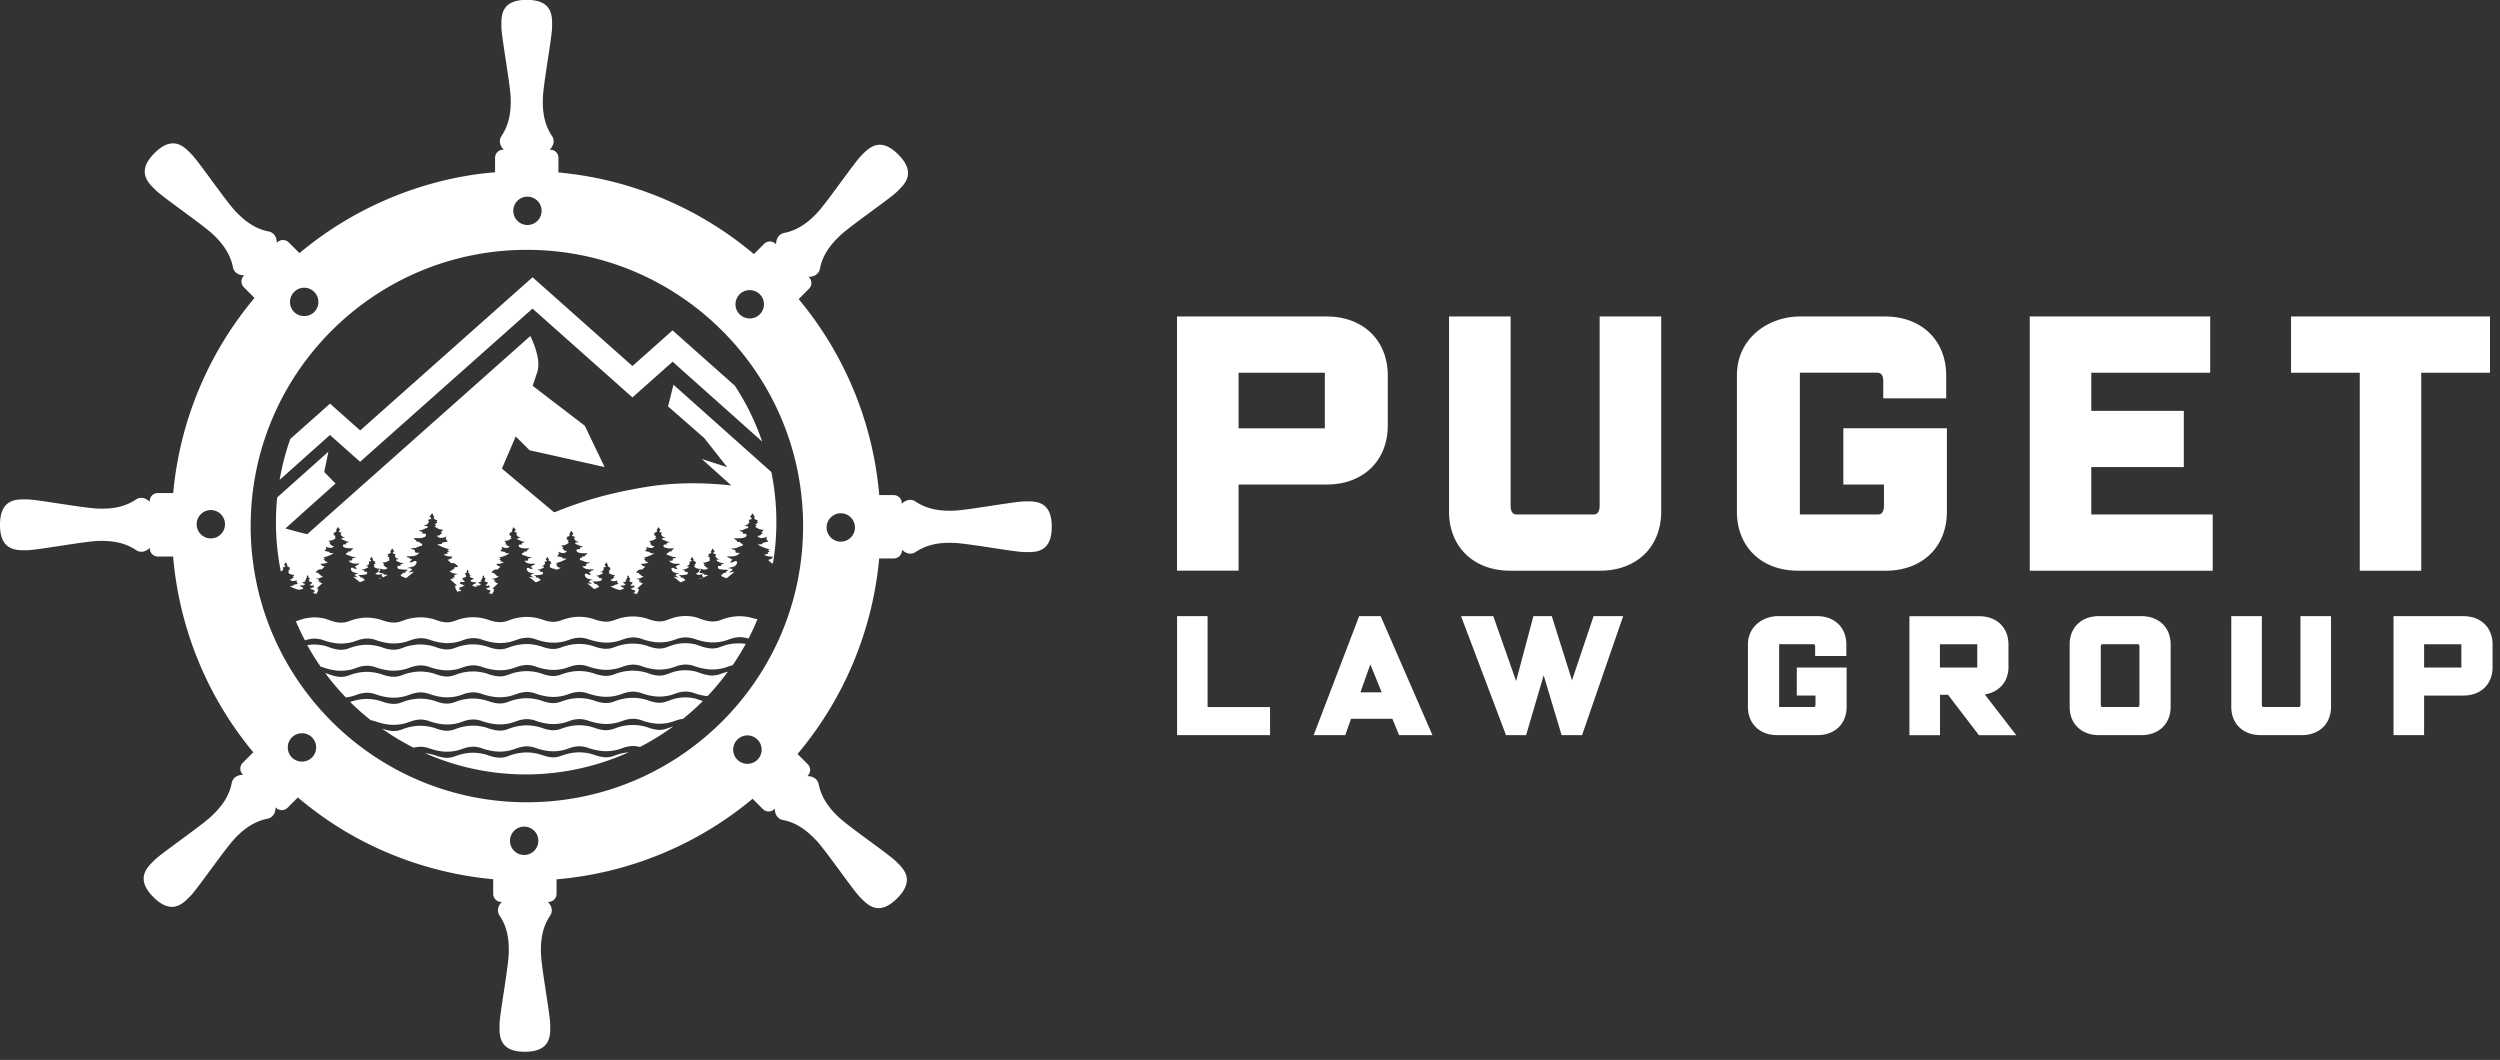
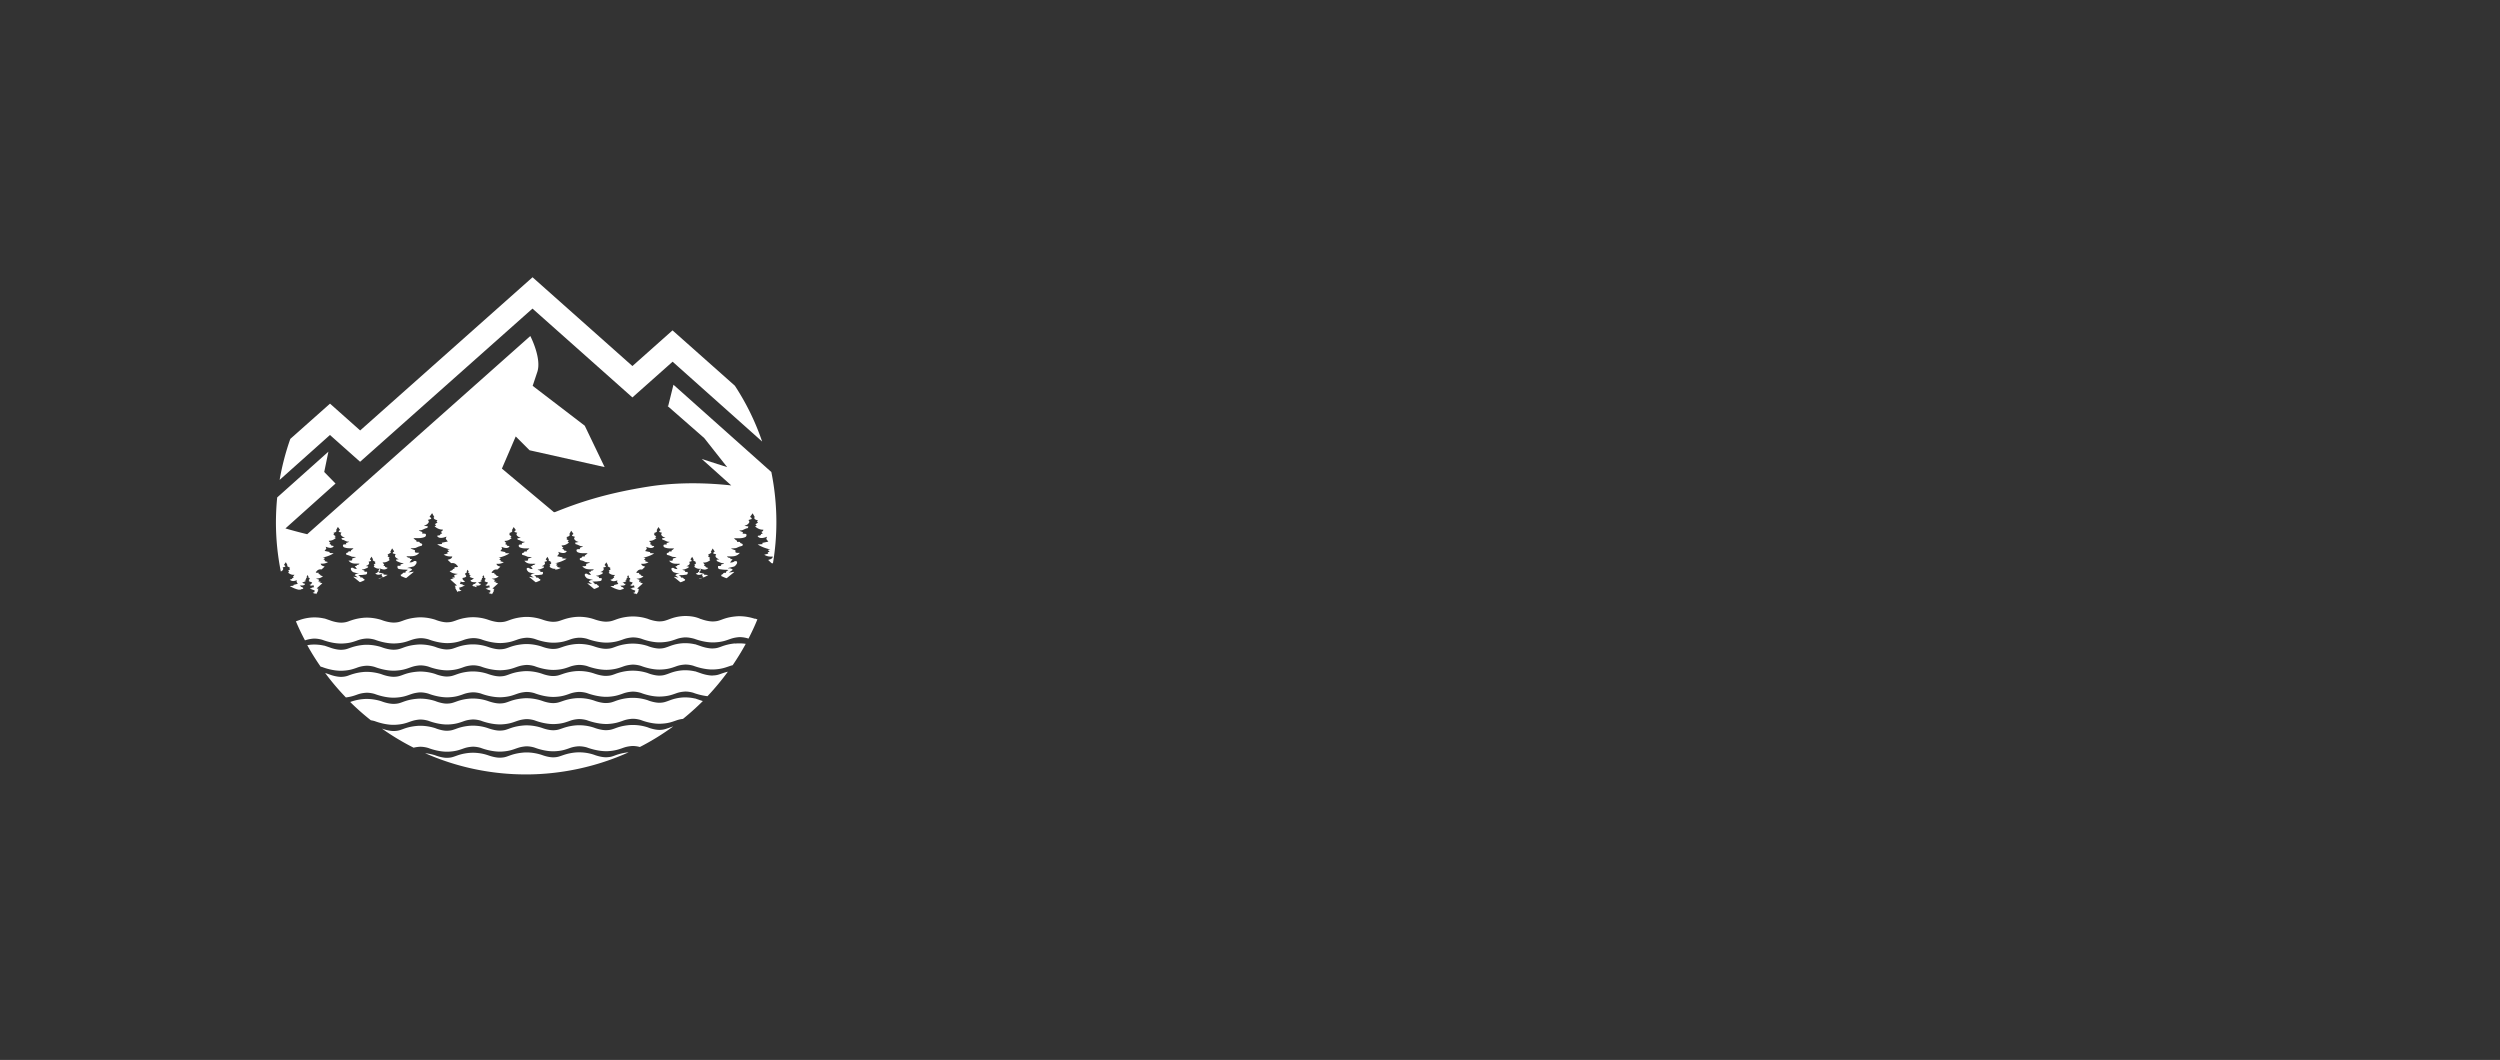
<svg xmlns="http://www.w3.org/2000/svg" width="217" height="92" fill="none">
  <rect width="100%" height="100%" fill="#333333" stroke="none" />
  <g clip-path="url(#clip0_4002_1629)" fill="white">
    <path d="M60.993 60.847c-.073-.024-.14-.042-.188-.06l-.46-.158h-.03a3.78 3.78 0 00-1.176-.079c-.575.06-.908.206-1.175.303-.23.079-.363.133-.684.146-.334.012-.776-.11-.994-.194l-.042-.018a4.176 4.176 0 00-1.672-.2 4.43 4.43 0 00-1.212.284c-.236.085-.381.14-.72.152-.455.018-1.03-.194-1.067-.212l-.072-.024a4.066 4.066 0 00-1.581-.176c-.576.06-.909.182-1.175.273-.23.078-.364.133-.685.145-.309.012-.72-.091-.981-.188l-.055-.018c-.14-.048-.872-.285-1.672-.2-.593.06-.932.182-1.211.285-.236.084-.382.139-.715.151-.466.018-1.042-.2-1.096-.218a4.038 4.038 0 00-1.63-.194c-.581.06-.908.182-1.175.279-.23.079-.363.133-.684.145-.291.019-.703-.084-.994-.194l-.042-.018c-.14-.048-.873-.284-1.672-.2-.594.06-.933.182-1.206.285-.236.085-.381.14-.714.151-.37.013-.836-.12-1.072-.212l-.067-.024c-.188-.06-.866-.248-1.575-.175a4.35 4.35 0 00-1.102.248c.563.563 1.163 1.09 1.793 1.587.193.03.333.073.333.073.224.084 1.005.357 1.78.32.612-.03.952-.15 1.255-.26.23-.078.405-.145.78-.188.395-.042.83.091.891.116.273.103.994.333 1.709.303.593-.025.926-.146 1.223-.249.218-.079.394-.14.751-.176.4-.042.83.097.83.097.218.085 1 .352 1.781.321.612-.03.951-.151 1.254-.26.23-.079.406-.145.781-.188.388-.042.8.079.89.115.28.103.988.333 1.709.303.6-.024.927-.145 1.224-.248.218-.079.393-.14.75-.176.322-.03.685.049.83.097.158.06.982.351 1.782.321.611-.03.95-.151 1.253-.254.23-.085.406-.146.782-.188.4-.043.83.09.89.115.273.103.994.34 1.709.303.6-.024.926-.146 1.223-.248.206-.073.376-.134.685-.17.6-.485 1.18-1.006 1.726-1.55h-.018zM57.97 63.21c-.23.078-.364.133-.685.145-.333.012-.775-.11-.993-.194l-.042-.018a4.18 4.18 0 00-1.672-.2c-.594.06-.933.182-1.212.285-.236.084-.381.139-.72.151-.455.018-1.03-.194-1.067-.212l-.072-.024a4.07 4.07 0 00-1.581-.176c-.576.06-.909.182-1.175.273-.23.078-.364.133-.685.145-.309.012-.72-.09-.981-.188l-.055-.018c-.14-.048-.872-.285-1.672-.2-.593.06-.933.182-1.211.285-.236.085-.382.14-.715.151-.466.019-1.042-.2-1.096-.218a4.039 4.039 0 00-1.63-.194c-.581.061-.909.182-1.175.28-.23.078-.364.132-.684.145-.291.018-.703-.085-.994-.194l-.042-.019c-.14-.048-.873-.284-1.672-.2-.594.061-.933.182-1.206.285-.236.085-.381.14-.714.152-.37.012-.836-.121-1.073-.212a21.45 21.45 0 002.757 1.66c.115-.03.248-.055.43-.073.393-.043.83.09.89.115.273.103.994.333 1.708.303.594-.025.927-.146 1.224-.249.218-.078.394-.139.751-.175.4-.043.83.097.83.097.218.084 1 .351 1.78.32.613-.03.952-.15 1.255-.26.23-.078.405-.145.781-.188.388-.042.8.08.89.115.28.103.988.334 1.709.303.6-.024.927-.145 1.223-.248.218-.079.394-.14.752-.176.32-.03.684.049.83.097.157.06.98.352 1.78.321.612-.03.951-.151 1.254-.254.23-.085.406-.145.782-.188.29-.03.6.03.769.079a21.488 21.488 0 002.895-1.787c-.181.054-.327.115-.46.157h-.006zM61.865 58.636c-.364.012-.854-.127-1.06-.206l-.46-.157h-.03a3.779 3.779 0 00-1.176-.08c-.575.062-.909.207-1.175.304-.23.078-.364.133-.685.145-.333.012-.775-.109-.993-.194l-.042-.018a4.177 4.177 0 00-1.672-.2 4.43 4.43 0 00-1.212.285c-.236.085-.381.14-.72.151-.455.019-1.03-.193-1.067-.205l-.072-.025a4.068 4.068 0 00-1.581-.175c-.576.06-.909.181-1.176.272-.23.079-.363.133-.684.145-.309.013-.72-.09-.981-.187l-.055-.018c-.14-.049-.872-.285-1.672-.2-.593.06-.933.181-1.211.284-.236.085-.382.14-.715.152-.466.018-1.042-.2-1.096-.218a4.04 4.04 0 00-1.63-.194c-.581.06-.909.182-1.175.279-.23.078-.364.133-.684.145-.291.018-.703-.085-.994-.194l-.042-.018c-.14-.049-.873-.285-1.672-.2-.594.06-.933.182-1.206.285-.236.084-.381.139-.714.151-.37.012-.836-.121-1.073-.212l-.066-.024c-.188-.06-.866-.248-1.575-.176-.576.06-.909.182-1.175.273a1.82 1.82 0 01-.685.145c-.351.012-.818-.12-1.011-.2l-.406-.139c.551.751 1.157 1.46 1.799 2.126.412-.048.684-.14.92-.224.219-.079.394-.14.752-.176.4-.042.83.097.83.097.224.085 1.005.358 1.78.321.612-.03.952-.151 1.254-.26.23-.079.406-.145.782-.188.394-.042.83.09.89.115.273.103.994.333 1.708.303.594-.024.927-.145 1.224-.248a2.69 2.69 0 01.751-.176c.4-.042.83.097.83.097.218.085 1 .351 1.78.321.613-.03.952-.151 1.255-.26.23-.08.406-.146.781-.188.388-.043.8.078.89.115.28.103.988.333 1.709.303.6-.025.927-.146 1.224-.249a2.69 2.69 0 01.75-.175c.322-.03.685.048.83.097.158.06.982.35 1.781.32.612-.03.951-.15 1.254-.254.23-.085.406-.145.782-.188.4-.042.83.091.89.116.273.103.994.339 1.708.302.6-.024.927-.145 1.224-.248.218-.079.394-.14.751-.176.394-.042.83.097.83.097.121.049.636.23 1.23.297a21.957 21.957 0 001.768-2.126c-.236.055-.424.121-.581.176-.236.084-.382.139-.715.151l-.018.006zM63.791 55.85a4.43 4.43 0 00-1.211.285c-.236.084-.382.139-.715.151-.364.012-.854-.127-1.06-.206l-.46-.157h-.03a3.78 3.78 0 00-1.176-.08c-.575.061-.909.207-1.175.304-.23.078-.364.133-.684.145-.334.012-.776-.109-.994-.194l-.042-.018a4.18 4.18 0 00-1.672-.2c-.594.06-.933.182-1.212.285-.236.085-.381.14-.72.151-.455.018-1.03-.194-1.067-.206l-.072-.024a4.065 4.065 0 00-1.581-.176c-.576.061-.909.182-1.175.273-.23.079-.364.133-.685.145-.309.012-.72-.09-.981-.187l-.055-.019c-.14-.048-.872-.284-1.672-.2-.593.061-.932.182-1.211.285-.236.085-.382.14-.715.152-.466.018-1.042-.2-1.096-.218a4.038 4.038 0 00-1.63-.194c-.581.06-.908.181-1.175.278-.23.08-.363.134-.684.146-.291.018-.703-.085-.994-.194l-.042-.018c-.14-.049-.873-.285-1.672-.2-.594.06-.933.182-1.206.285-.236.084-.381.139-.714.151-.37.012-.836-.121-1.072-.212l-.067-.024c-.188-.06-.866-.249-1.575-.176-.576.06-.909.182-1.175.273-.23.084-.364.133-.685.145-.351.012-.817-.121-1.011-.2l-.46-.157h-.031a3.807 3.807 0 00-1.212-.08l-.254.037c.351.642.74 1.26 1.157 1.86l.152.042c.15.06.95.352 1.744.315.594-.024.927-.145 1.224-.248a2.69 2.69 0 01.75-.176c.4-.042.83.097.83.097.225.085 1.006.358 1.782.321.611-.03.95-.151 1.253-.26.23-.079.406-.146.782-.188.394-.042.83.09.89.115.273.103.994.333 1.709.303.593-.024.926-.145 1.223-.248a2.69 2.69 0 01.751-.176c.4-.043.83.097.83.097.218.085 1 .351 1.781.32.612-.03.951-.15 1.254-.26.23-.078.406-.145.781-.187.388-.043.8.078.89.115.28.103.988.333 1.709.303.6-.025.927-.146 1.224-.249a2.69 2.69 0 01.75-.175c.322-.03.685.048.83.096.158.061.982.352 1.782.322.611-.03.95-.152 1.253-.255.23-.085.406-.145.782-.188.4-.042.83.091.89.115.273.103.994.34 1.709.303.6-.024.926-.145 1.223-.248.218-.079.394-.14.751-.176.394-.042.83.097.83.097.158.06.981.358 1.781.321.612-.03.951-.151 1.254-.254.127-.043.242-.085.375-.115.406-.6.788-1.218 1.133-1.854a3.772 3.772 0 00-.915-.024l-.024-.012zM65.505 53.706c-.139-.049-.872-.285-1.671-.2-.594.06-.933.181-1.206.284-.236.085-.382.14-.715.152-.37.012-.836-.121-1.072-.212h-.024s-.194-.097-.49-.17a3.739 3.739 0 00-1.176-.073c-.575.061-.909.206-1.175.303-.23.08-.364.134-.685.146-.333.012-.775-.11-.993-.194l-.042-.018a4.176 4.176 0 00-1.672-.2c-.594.06-.933.182-1.212.285-.236.084-.381.139-.72.151-.455.018-1.03-.194-1.067-.206l-.072-.024a4.068 4.068 0 00-1.581-.176c-.576.06-.909.182-1.175.273-.23.079-.364.133-.685.145-.309.012-.72-.09-.981-.188l-.055-.018c-.14-.048-.872-.285-1.672-.2-.593.06-.933.182-1.211.285-.236.085-.382.14-.715.151-.466.019-1.042-.2-1.096-.218a4.039 4.039 0 00-1.63-.194c-.581.061-.909.182-1.175.28-.23.078-.363.132-.684.145-.291.018-.703-.085-.994-.194l-.042-.018c-.14-.049-.873-.285-1.672-.2-.594.06-.933.181-1.206.284-.236.085-.381.14-.714.152-.37.012-.836-.121-1.073-.212l-.066-.024c-.188-.061-.866-.249-1.575-.176-.576.06-.909.182-1.175.272a1.82 1.82 0 01-.685.146c-.351.012-.818-.121-1.011-.2l-.46-.158h-.031a3.807 3.807 0 00-1.212-.078c-.575.06-.908.2-1.18.297a.398.398 0 00-.05.018c-.011 0-.017 0-.023.006.236.563.502 1.114.787 1.653.176-.06.357-.109.66-.145.418-.042.866.103.866.103.152.06.951.351 1.745.315.594-.024.927-.145 1.224-.248a2.69 2.69 0 01.75-.176c.4-.042.83.097.83.097.225.085 1.006.357 1.782.32.611-.03.95-.15 1.253-.26.23-.078.406-.145.782-.187.394-.043.83.09.89.115.273.103.994.333 1.709.303.593-.025.926-.146 1.223-.249a2.69 2.69 0 01.751-.175c.4-.043.83.096.83.096.218.085 1 .352 1.781.322.612-.03.951-.152 1.254-.26.23-.08.406-.146.781-.189.388-.042.8.08.89.115.28.103.988.334 1.709.303.6-.024.927-.145 1.224-.248.218-.079.393-.14.75-.176.322-.03.685.049.83.097.158.06.982.351 1.782.321.611-.03.95-.151 1.253-.254.23-.085.406-.146.782-.188.4-.042.83.09.89.115.273.103.994.34 1.709.303.6-.03.926-.145 1.223-.248.218-.08.394-.14.751-.176.37-.036.836.103.89.115.243.09 1.006.351 1.763.315.612-.03.951-.151 1.254-.26.23-.08.406-.146.782-.188.393-.043.83.09.89.115h.018c.279-.54.54-1.096.77-1.666-.049-.018-.103-.03-.152-.048l-.042-.019-.043.013zM54.56 65.3a4.48 4.48 0 00-1.194.278c-.236.085-.381.14-.72.152-.455.018-1.03-.194-1.067-.212l-.072-.024a4.066 4.066 0 00-1.581-.176c-.576.06-.909.182-1.175.273-.23.078-.364.133-.685.145-.309.012-.72-.091-.981-.188l-.055-.018c-.14-.049-.872-.285-1.672-.2-.593.06-.932.182-1.211.285-.236.085-.382.14-.715.151-.466.018-1.042-.2-1.096-.218a4.038 4.038 0 00-1.63-.194c-.581.06-.908.182-1.175.279-.23.079-.363.133-.684.145-.291.018-.703-.085-.994-.188l-.042-.018a4.44 4.44 0 00-.909-.194 21.609 21.609 0 008.747 1.842c3.114 0 6.197-.69 8.917-1.92h-.006zM54.899 31.778l-8.675-7.712-14.961 13.297-2.617-2.327-3.447 3.06a21.821 21.821 0 00-.927 3.561l4.368-3.9 2.616 2.325 14.962-13.296 8.675 7.711 3.489-3.101 7.772 6.93a21.408 21.408 0 00-2.369-4.846l-5.41-4.804-3.488 3.102h.012z" />
    <path d="M57.934 35.23l3.192 2.793 1.993 2.526-2.205-.709 2.562 2.296c-2.108-.23-4.67-.303-7.25.109-3.744.6-6.07 1.405-8.063 2.21h-.085l-4.513-3.78 1.2-2.792 1.2 1.2 6.517 1.46-1.726-3.592-4.52-3.46.4-1.199c.4-1.199-.605-3.125-.605-3.125L26.665 46.37a39.97 39.97 0 01-1.89-.503l4.35-3.895-.982-1.005.363-1.763-4.446 3.974a22.672 22.672 0 00-.109 2.138c0 1.466.146 2.901.424 4.289a.282.282 0 00.043-.019c.175-.109.206-.193.115-.333.072-.018.151-.042.224-.06.03-.103-.085-.11-.103-.164.06-.085.109-.17.157-.23.049.085.097.182.152.273-.012 0-.037.012-.043.03 0 .012.013.042.03.054.08.049.158.091.237.14-.012.006-.036.024-.073.042.024.03.049.06.067.079-.055.036-.11.072-.17.115.037.036.055.06.08.085-.025.036-.05.06-.08.097.164.12.321.206.552.175l-.134.176c.024.03.055.06.073.079-.049.018-.133.03-.133.042 0 .079-.055.079-.103.091a1.298 1.298 0 00-.11.042c.2.182.407.115.625.037-.091.133.012.212.066.32-.127.031-.254.061-.381.098 0 .018.012.036.018.066-.103.012-.206.018-.327.03.248.152.496.255.757.316h.14c.024 0 .054-.019.078-.03.024-.007.048-.025.067-.025.084-.006.115-.024.127-.09-.037-.031-.073-.055-.11-.086 0 0 0-.006.007-.012h-.103v-.036a1.192 1.192 0 00-.103-.079c.157-.018.315.018.442-.085v-.084h-.085c-.042 0-.048-.025-.036-.055-.043-.018-.079-.03-.127-.048.06-.018.115-.025.163-.043.037-.012.067-.036.103-.042.055-.012.067-.043.06-.085a.662.662 0 01-.108-.012c.12-.043.188-.146.127-.212.03-.012.054-.018.079-.03.012 0 .03-.019.03-.025 0-.012-.012-.024-.024-.036-.018-.018-.036-.03-.006-.06s.048-.073.066-.104c.025.055.055.104.08.158h-.037c.024.085.09.103.157.115-.018.012-.03.024-.042.036.012.012.024.03.036.043a.85.85 0 00-.09.066c.018.019.03.03.042.049-.018.018-.037.03-.049.048.043.055.164.097.31.116l-.08.078c.019.018.037.037.055.06-.042 0-.085-.011-.097.05l-.024.011c-.024.006-.055.018-.091.025.115.115.23.066.345.024a.304.304 0 00.055.182c-.079.012-.152.03-.224.042 0 .012.012.03.018.042-.055 0-.11.013-.164.013v.012c.14.078.291.145.455.17-.025.005-.049.017-.08.03.019.024.037.048.055.066-.018 0-.042.012-.06.018 0 .012.012.03.018.049l-.145.036a.347.347 0 00.26.073l.036.06c.073-.127.134-.23.194-.339a.304.304 0 01-.079-.012c.037-.042.073-.079.104-.115-.055-.012-.104-.018-.176-.036.181-.164.339-.31.497-.443l-.255-.096c.048-.019.079-.037.11-.049v-.012c-.062 0-.116.012-.189.018l.043-.182c-.097-.03-.182-.06-.273-.09.321-.025.436-.061.612-.2-.085-.049-.218-.03-.248-.164 0 0-.007-.006-.013-.006-.096 0-.133-.049-.108-.145-.2.024-.206.024-.255-.055.03-.024.067-.048.09-.079a.383.383 0 01.37-.151c.025 0 .055 0 .073-.018.079-.073.158-.146.242-.23-.151-.055-.302-.067-.345-.249.224.012.436-.012.636-.14-.109-.03-.2-.054-.297-.084.013-.036.03-.067.043-.097-.049-.012-.091-.018-.14-.03.043-.049.085-.097.134-.146-.067-.012-.115-.018-.194-.03.34-.085.654-.188.945-.375a8.625 8.625 0 00-.37-.025c.012-.03.024-.066.037-.084-.146-.03-.291-.061-.455-.097.067-.085.11-.14.152-.2-.018-.055-.037-.103-.055-.164.352.146.606.133.697-.048-.03-.012-.06-.037-.091-.03-.09 0-.151-.03-.164-.122-.042-.012-.084-.018-.127-.03.037-.042.067-.085.103-.127-.097-.037-.14-.091-.145-.164.218.012.406-.066.612-.236-.037-.024-.08-.042-.115-.067.03-.03.066-.06.097-.09l-.2-.128a.908.908 0 01.072-.078.49.49 0 00-.079-.08c.23-.06.297-.114.273-.23-.018 0-.036.007-.042.007.06-.103.12-.212.17-.297.048.073.114.163.187.26-.012.055-.145.06-.109.17l.236.073c-.097.097-.097.17 0 .266a.465.465 0 00.273.146v.024c-.085.012-.17.03-.279.042.018.049.037.121.06.127.14.019.25.097.376.146.067.024.146.024.219.03v.018c-.085.037-.17.067-.261.103.006.03.012.06.024.11-.078 0-.145 0-.212.011-.024 0-.06.019-.066.037-.037.103.012.181.109.218.133.048.272.072.418.072h.387c-.072.061-.115.116-.175.146-.055.03-.061.06-.049.121h-.163c-.025 0-.061.012-.061.024-.012.073-.073.085-.127.103-.06.024-.097.06-.06.133.005.013 0 .03.005.037.079.018.152.036.224.06.043.013.08.037.122.049.048.018.097.048.145.06.103.013.212.019.321.025 0 .006 0 .018.006.024-.103.036-.2.073-.309.109v.03c.012.121 0 .14-.121.152h-.2c.267.333.624.248.957.266a.237.237 0 01-.242.103.468.468 0 01-.012.097h-.164c.067.09.127.17.188.255-.121 0-.23-.007-.321-.085-.036-.03-.182-.018-.194.018a.236.236 0 00.006.145c.03.067.085.121.14.17.03.03.072.042.114.054.134.037.267.073.406.103v.018c-.127-.012-.248 0-.345.116.091.066.176.127.285.2-.14-.025-.26-.037-.382-.061 0 .006-.006.012-.012.018.182.145.363.297.551.448.018 0 .03 0 .049-.006.115-.036.224-.09.333-.139 0 .006 0 .012.006.018.012-.036.018-.079.03-.115-.048-.03-.12-.048-.145-.097-.037-.066-.085-.06-.14-.06h-.084v-.073a2.484 2.484 0 00-.176-.127c.103-.019.2-.012.297-.019.097 0 .188-.024.285-.03.163-.012.206-.073.175-.248h-.127c-.103 0-.115-.012-.085-.097-.072-.024-.151-.055-.224-.079v-.03c.164.012.297-.067.436-.121.065-.024.1-.069.103-.133-.06-.013-.127-.019-.206-.037.055-.024.097-.036.128-.054.17-.103.2-.188.108-.321.073-.019.14-.037.213-.061.03-.097-.08-.103-.097-.157.054-.085.109-.158.145-.225.042.08.09.17.14.26-.013 0-.037.013-.043.025 0 .012.012.043.03.049.073.048.146.09.224.133-.012.006-.036.024-.066.042l.06.079c-.054.036-.103.073-.157.109.03.036.054.06.072.079-.024.03-.048.06-.072.097.151.115.309.194.527.17a6.281 6.281 0 01-.127.169c.024.03.048.054.066.079-.042.012-.127.03-.127.042 0 .073-.055.073-.103.09-.03.013-.067.025-.103.037.188.176.388.11.594.037-.091.127.012.2.066.302l-.363.091c0 .006.006.024.012.03.267-.072.52-.175.77-.333-.134-.012-.25-.024-.364-.03.006-.03.018-.054.024-.073-.145-.036-.285-.072-.43-.102.06-.122.182-.206.079-.358.248.091.478.164.696-.042-.042-.018-.084-.03-.12-.043-.055-.018-.116-.018-.116-.103 0-.018-.09-.036-.145-.048.024-.024.054-.06.078-.091a2.162 2.162 0 01-.145-.2c.255.03.436-.066.618-.2a1.733 1.733 0 00-.085-.109c.024-.024.049-.048.085-.09-.067-.043-.127-.085-.188-.128.018-.024.043-.054.073-.09-.043-.025-.067-.043-.079-.05.085-.054.176-.102.26-.157.019-.012.037-.042.03-.06-.005-.019-.035-.024-.048-.03.055-.104.116-.213.164-.303.048.072.109.163.176.26-.019.06-.146.067-.116.182.08.024.164.042.249.066-.11.158-.073.255.127.376.037.024.079.036.145.06-.096.019-.17.025-.242.037 0 .077.04.13.121.157.164.067.321.158.515.14 0 .012 0 .024.006.036l-.26.09c.03.104.018.116-.103.116h-.145c-.03.206.018.273.212.29.108.013.224.031.333.037.109.006.224 0 .345.024-.067.049-.127.097-.206.152 0 .012 0 .042.006.09h-.097c-.06 0-.115-.005-.157.073-.03.055-.115.079-.17.115l.036.134c0-.006 0-.013.006-.025.128.055.255.122.388.164a.17.17 0 01.055.006c.218-.182.436-.351.642-.527 0-.006-.006-.012-.012-.024-.14.024-.28.042-.443.066.121-.09.224-.157.334-.236-.116-.14-.26-.145-.406-.133v-.024c.157-.043.315-.08.472-.121a.277.277 0 00.133-.067.817.817 0 00.158-.2.235.235 0 00.006-.17c-.018-.048-.182-.06-.224-.024-.11.091-.236.103-.376.103.073-.097.146-.188.224-.297h-.187c0-.042-.013-.072-.019-.115-.115.018-.206-.018-.284-.12.393-.02.805.078 1.12-.31h-.242c-.14-.018-.151-.036-.14-.182v-.036c-.126-.048-.248-.09-.363-.133 0-.012 0-.018.012-.03.128-.007.249-.013.376-.03.06-.007.115-.043.176-.067.048-.019.09-.043.139-.061.085-.024.17-.048.267-.073 0-.012 0-.03.006-.042.048-.085 0-.127-.073-.151-.06-.025-.133-.043-.146-.122 0-.012-.048-.024-.072-.024h-.188c.012-.066.006-.103-.06-.14-.073-.035-.128-.102-.206-.175h.454c.17 0 .333-.024.49-.085.122-.042.17-.139.134-.254-.006-.024-.049-.042-.079-.042-.079-.013-.157-.013-.248-.019.012-.054.024-.097.03-.127-.103-.042-.206-.079-.303-.121 0-.006 0-.012.006-.024.085-.012.176-.006.26-.037.146-.054.28-.145.443-.17.03 0 .048-.09.066-.145a8.5 8.5 0 01-.32-.054v-.024a.508.508 0 00.32-.17c.11-.115.11-.194 0-.309.097-.03.188-.06.279-.085.048-.127-.109-.133-.127-.2.085-.115.157-.218.218-.302.054.097.127.23.2.35 0 0-.03 0-.055-.005-.024.14.055.206.321.272-.03.03-.06.067-.09.097.03.03.054.06.09.097a7.513 7.513 0 00-.23.146c.042.036.079.072.115.109-.048.03-.09.054-.14.078.237.2.461.291.716.28 0 .084-.055.15-.17.193.042.048.079.097.121.145-.042.012-.09.025-.145.037-.018.103-.085.145-.194.139-.036 0-.073.024-.109.036.115.212.406.23.818.06-.025.067-.043.134-.067.195.055.066.103.133.182.23l-.533.115c.012.024.024.06.042.103-.14.012-.279.018-.436.03.345.218.709.34 1.109.436-.091.013-.152.025-.225.037.055.06.103.115.152.17-.06.012-.11.024-.164.036.018.036.03.072.049.115-.115.03-.224.066-.352.097.23.151.479.175.745.163-.048.218-.23.23-.405.291l.284.267c.019.018.06.024.085.018a.457.457 0 01.43.181c.03.037.067.061.103.091-.054.091-.06.091-.297.067.025.109-.018.163-.127.17 0 0-.012 0-.012.006-.042.151-.194.127-.29.187.2.164.338.206.714.237-.103.036-.212.066-.32.103.011.06.03.127.047.212a9.846 9.846 0 01-.218-.019v.019c.037.012.073.03.134.054-.115.042-.212.079-.303.11l.581.52c-.078.018-.139.024-.206.036.037.043.08.085.122.134-.03 0-.055.006-.091.012l.23.4.042-.073c.127 0 .194-.006.303-.085a1.384 1.384 0 01-.17-.042c.007-.025.013-.037.019-.055l-.073-.018c.018-.024.042-.048.067-.079-.037-.012-.067-.024-.097-.03.188-.03.363-.103.533-.2v-.012c-.06 0-.127-.012-.188-.018l.018-.055c-.085-.018-.175-.03-.26-.048a.324.324 0 00.06-.212c.134.048.267.109.4-.03-.042-.013-.073-.019-.103-.03-.012 0-.024-.007-.024-.013-.012-.067-.06-.054-.11-.054a.711.711 0 00.067-.073c-.03-.03-.06-.06-.09-.097.17-.024.309-.073.363-.133-.018-.018-.036-.037-.06-.055l.054-.054-.109-.073a.349.349 0 00.042-.048c-.018-.013-.03-.025-.054-.043.085-.018.163-.036.188-.14h-.043l.091-.18a.84.84 0 00.079.12c.03.037.012.049-.012.073-.012.012-.03.03-.025.042 0 .013.025.025.037.03.03.013.06.025.097.037-.073.079 0 .2.145.248a.897.897 0 00-.127.013c-.006.054.006.09.067.102.042.007.078.037.12.049.055.018.116.03.188.048a2.603 2.603 0 01-.15.06c.011.037 0 .068-.043.068h-.103v.102c.151.128.333.08.515.104-.037.03-.073.054-.122.09v.049h-.12s0 .012.005.012c-.042.03-.085.06-.127.097.012.073.042.097.145.103.03 0 .055.018.08.03.03.012.06.03.09.03h.158-.103v-.036a1.162 1.162 0 00-.103-.079c.157-.018.315.018.442-.085v-.084h-.085c-.042 0-.048-.024-.036-.055-.043-.018-.08-.03-.128-.048.061-.018.116-.024.164-.043.036-.012.067-.036.103-.042.055-.012.067-.042.06-.085a.661.661 0 01-.108-.012c.12-.042.187-.145.127-.212.03-.012.054-.018.079-.03.012 0 .03-.018.03-.024 0-.013-.012-.025-.024-.037-.019-.018-.037-.03-.006-.06.03-.03.048-.073.066-.103.024.054.055.103.079.157h-.037c.025.085.091.103.158.115a.266.266 0 00-.042.036l.036.043a.862.862 0 00-.09.067c.017.018.03.03.041.048-.018.018-.036.03-.048.048.042.055.164.097.309.116l-.079.078c.018.019.037.037.055.06-.043 0-.085-.011-.097.05l-.024.011c-.025.006-.055.019-.091.025.115.115.23.066.345.024a.305.305 0 00.054.182c-.078.012-.15.03-.224.042 0 .012.013.03.019.043-.055 0-.11.012-.164.012v.012c.14.078.29.145.454.17-.024.005-.048.017-.078.03.018.024.036.048.054.066-.018 0-.042.012-.06.018 0 .013.012.03.018.049l-.146.036a.346.346 0 00.26.073l.037.06c.073-.127.133-.23.194-.339-.03 0-.049-.006-.079-.012a1.58 1.58 0 00.103-.115c-.06-.012-.103-.018-.175-.036.181-.164.339-.31.496-.442l-.254-.097c.048-.019.079-.037.109-.049v-.012c-.06 0-.115.012-.188.018.018-.072.03-.127.042-.181-.096-.03-.181-.061-.272-.091.321-.025.436-.061.612-.2-.085-.049-.218-.03-.249-.164 0 0-.006-.006-.012-.006-.097 0-.133-.048-.109-.145-.2.024-.206.024-.254-.055.03-.024.066-.048.09-.079a.383.383 0 01.37-.151c.024 0 .055 0 .073-.018.079-.073.157-.145.242-.23-.151-.055-.303-.067-.345-.249.224.012.436-.012.636-.139-.11-.03-.2-.054-.297-.085.012-.036.03-.066.042-.097-.048-.012-.09-.018-.139-.03.043-.049.085-.097.133-.145-.066-.013-.115-.019-.193-.03.339-.085.654-.188.945-.376a8.802 8.802 0 00-.37-.025c.012-.03.024-.066.036-.084-.145-.03-.29-.06-.454-.097.067-.085.11-.14.151-.2-.018-.055-.036-.103-.054-.164.351.146.606.134.697-.048-.03-.012-.06-.036-.091-.03-.091 0-.152-.03-.164-.122-.048-.012-.085-.018-.127-.03.036-.042.067-.085.103-.127-.097-.036-.14-.09-.145-.164.218.013.406-.066.611-.236-.036-.024-.078-.042-.115-.067.03-.03.067-.06.097-.09l-.2-.128a.957.957 0 01.073-.078.48.48 0 00-.079-.079c.23-.06.297-.115.273-.23-.018 0-.037.006-.043.006.061-.103.122-.212.17-.297.049.073.115.164.188.26-.012.055-.145.061-.11.17l.237.073c-.097.097-.097.17 0 .266a.464.464 0 00.273.146v.024c-.085.012-.17.03-.279.042.018.049.036.122.06.128.14.018.249.096.376.145.067.024.145.024.218.03v.018c-.085.037-.17.067-.26.103.006.03.012.06.024.11-.079 0-.145 0-.212.011-.024 0-.06.019-.067.037-.036.103.013.182.115.218.134.048.273.073.418.073h.388c-.073.06-.115.115-.176.145-.054.03-.06.06-.048.121h-.164c-.024 0-.06.012-.06.024-.012.073-.073.085-.127.103-.061.025-.097.06-.061.134.006.012 0 .03.006.036.079.018.151.036.224.06.043.013.079.037.121.049.049.018.097.048.146.06.103.013.212.019.32.025 0 .006 0 .018.007.024-.103.036-.2.073-.31.109v.03c.013.121 0 .14-.12.152h-.2c.266.333.624.248.957.266a.237.237 0 01-.242.103.468.468 0 01-.013.097h-.163c.067.091.127.17.188.255-.121 0-.23-.006-.321-.085-.037-.03-.182-.018-.194.018a.238.238 0 00.006.145.635.635 0 00.14.17c.03.03.072.042.114.055.134.036.267.072.406.102v.019c-.127-.013-.248 0-.345.115.09.066.176.127.285.2-.14-.025-.26-.037-.382-.061 0 .006-.006.012-.012.018.182.146.363.297.551.449.018 0 .03 0 .049-.007.115-.036.224-.09.333-.139 0 .006 0 .012.006.018.012-.036.018-.078.03-.115-.048-.03-.121-.048-.145-.097-.037-.066-.085-.06-.14-.06h-.084v-.073a2.484 2.484 0 00-.176-.127c.103-.018.2-.012.297-.018.097 0 .188-.025.284-.03.164-.013.206-.073.176-.249h-.127c-.103 0-.115-.012-.085-.097-.073-.024-.151-.054-.224-.079v-.03c.163.012.297-.067.436-.121.065-.024.099-.069.103-.133-.06-.012-.127-.019-.206-.037.055-.024.097-.036.127-.054.17-.103.2-.188.11-.321a2.81 2.81 0 00.211-.06c.03-.098-.078-.104-.096-.158.054-.085.108-.158.145-.224.042.078.09.17.14.26-.013 0-.037.012-.043.024 0 .012.012.043.03.049.073.048.145.09.224.133-.012.006-.036.024-.072.042.024.03.042.055.06.08-.054.035-.103.072-.157.108.03.036.054.06.072.079a1.31 1.31 0 00-.072.097c.151.115.308.194.527.17l-.055.072a.949.949 0 00.503-.145c-.11-.03-.212-.06-.315-.091a.73.73 0 00.042-.103c-.048-.012-.097-.018-.145-.03.048-.055.09-.103.14-.152-.067-.012-.122-.018-.2-.03.357-.085.684-.194.993-.394a9.425 9.425 0 00-.388-.024c.012-.037.03-.073.036-.091-.151-.03-.303-.067-.478-.103l.163-.206c-.018-.054-.036-.109-.06-.176.37.158.636.14.733-.054-.03-.012-.067-.036-.097-.036-.097 0-.158-.03-.17-.128-.048-.012-.09-.024-.133-.03.036-.048.073-.085.109-.133-.103-.043-.145-.097-.151-.176.23.012.43-.073.642-.248-.043-.025-.08-.049-.127-.073.03-.03.066-.067.102-.097-.066-.042-.139-.085-.206-.133.03-.03.055-.055.08-.085-.031-.03-.055-.054-.08-.085.243-.06.31-.12.291-.242-.018 0-.042.006-.048.006.06-.109.127-.224.175-.315.055.073.122.17.194.273-.012.06-.151.06-.109.181.085.025.164.049.249.08-.103.102-.103.175 0 .278a.486.486 0 00.29.151v.024c-.09.012-.181.03-.29.049.024.048.036.127.06.133.146.024.26.103.394.152.073.024.151.024.23.036v.018l-.273.11c.007.03.013.066.025.114-.085 0-.152 0-.224.012a.106.106 0 00-.073.037c-.036.103.012.188.115.23.14.054.285.073.436.073h.406c-.073.066-.121.12-.188.157-.06.03-.066.067-.054.127h-.17c-.024 0-.06.012-.066.025-.013.072-.073.09-.134.108-.06.025-.103.061-.06.14.006.012 0 .03.006.036.084.024.163.043.236.06.042.013.085.037.127.055.049.025.103.055.158.06.109.019.224.019.333.025 0 .006 0 .018.006.024-.103.037-.212.08-.327.115v.03c.012.128 0 .146-.128.164h-.211c.278.346.654.26 1.005.279a.255.255 0 01-.254.109c0 .036-.013.067-.013.103h-.17c.074.097.134.176.2.266-.126 0-.241-.006-.338-.09-.037-.03-.188-.019-.2.024a.256.256 0 00.006.151c.036.067.09.127.145.182.03.03.079.048.121.06.14.043.285.073.424.11v.018c-.133-.012-.26 0-.363.12.097.068.188.134.297.213a16.987 16.987 0 00-.4-.06c0 .005-.006.011-.012.018.188.15.381.308.575.472.018 0 .037 0 .049-.006.12-.036.23-.097.345-.145 0 .006 0 .012.006.018.012-.043.024-.079.03-.121-.054-.03-.127-.055-.151-.103-.037-.073-.085-.061-.146-.061h-.09v-.079c-.067-.048-.128-.09-.182-.133.109-.018.212-.012.309-.018.103 0 .2-.024.303-.03.17-.019.218-.08.188-.26h-.134c-.109 0-.12-.013-.09-.104-.08-.03-.158-.054-.237-.085v-.03c.17.012.31-.067.46-.127a.142.142 0 00.104-.146c-.067-.012-.134-.024-.219-.036.061-.024.097-.036.134-.054.175-.11.206-.194.115-.334.073-.018.151-.042.224-.06.03-.103-.085-.11-.103-.164.06-.084.109-.17.157-.23.049.085.097.182.152.273-.012 0-.036.012-.043.03 0 .012.013.042.03.055.08.048.158.09.237.139-.012.006-.036.024-.073.042.025.03.049.06.067.079a8.603 8.603 0 00-.17.115c.037.036.055.06.079.085-.024.036-.048.06-.079.097.164.12.321.206.552.175-.055.073-.091.122-.134.176.025.03.055.06.073.079-.048.018-.133.03-.133.042 0 .079-.055.079-.103.091a1.31 1.31 0 00-.11.042c.2.182.407.116.625.037-.091.133.012.212.066.32-.127.031-.254.061-.381.098 0 .018.012.036.018.066-.103.013-.206.019-.327.03.248.152.496.255.757.316h.14c.03 0 .054-.018.078-.03.024-.007.048-.025.067-.025.084-.006.115-.024.127-.09-.037-.03-.073-.055-.11-.085 0 0 0-.007.007-.013h-.103v-.036a1.162 1.162 0 00-.103-.079c.157-.018.315.018.442-.085v-.084h-.085c-.042 0-.048-.024-.036-.055-.042-.018-.079-.03-.127-.048.06-.018.115-.024.163-.043.037-.012.067-.036.103-.042.055-.012.067-.042.06-.085a.664.664 0 01-.108-.012c.12-.042.188-.145.127-.212.03-.012.054-.018.079-.03.012 0 .03-.018.03-.024 0-.013-.012-.025-.024-.037-.018-.018-.037-.03-.006-.06.03-.03.048-.073.066-.103.025.054.055.103.08.157h-.037c.024.085.09.103.157.115a.266.266 0 00-.042.036l.036.043a.862.862 0 00-.09.067c.017.018.03.03.042.048-.018.018-.037.03-.049.048.043.055.164.097.31.116l-.08.078c.019.019.037.037.055.06-.042 0-.085-.011-.097.05l-.024.011c-.024.006-.055.019-.091.025.115.115.23.066.345.024a.305.305 0 00.055.182c-.079.012-.152.03-.224.042 0 .012.012.03.018.043-.055 0-.11.012-.164.012v.012c.14.078.291.145.455.17-.025.005-.049.017-.08.03.019.024.037.048.055.066-.018 0-.042.012-.06.018 0 .013.012.03.018.049l-.145.036a.346.346 0 00.26.073l.036.06c.073-.127.134-.23.194-.339-.03 0-.048-.006-.079-.012.037-.042.073-.079.103-.115-.06-.012-.103-.018-.175-.036.181-.164.339-.31.496-.442l-.254-.097c.049-.019.079-.037.11-.049v-.012c-.061 0-.116.012-.189.018l.043-.181c-.097-.03-.182-.061-.273-.091.321-.025.436-.061.612-.2-.085-.049-.218-.03-.248-.164 0 0-.006-.006-.013-.006-.096 0-.133-.048-.109-.145-.2.024-.205.024-.254-.055.03-.024.067-.048.09-.079a.383.383 0 01.37-.151c.025 0 .055 0 .073-.018.079-.073.158-.145.242-.23-.151-.055-.302-.067-.345-.249.224.012.436-.012.636-.139-.109-.03-.2-.054-.297-.085.012-.036.03-.066.043-.097-.049-.012-.091-.018-.14-.03.043-.049.085-.097.134-.145-.067-.013-.115-.019-.194-.03.339-.085.654-.188.945-.376a8.802 8.802 0 00-.37-.025c.012-.03.025-.066.037-.084-.146-.03-.291-.06-.455-.097.067-.085.11-.14.152-.2-.018-.055-.037-.103-.055-.164.352.146.606.134.697-.048-.03-.012-.06-.036-.091-.03-.09 0-.151-.03-.164-.122-.048-.012-.084-.018-.127-.03.037-.042.067-.085.103-.127-.097-.036-.14-.09-.145-.164.218.013.406-.066.612-.236-.037-.024-.08-.042-.115-.067.03-.03.066-.06.096-.09l-.2-.128a.957.957 0 01.073-.078.48.48 0 00-.079-.079c.23-.06.297-.115.273-.23-.018 0-.036.006-.042.006.06-.103.12-.212.17-.297.048.073.114.164.187.26-.012.055-.145.061-.109.17l.236.073c-.097.097-.097.17 0 .266a.464.464 0 00.273.146v.024c-.085.012-.17.03-.279.042.018.049.037.122.06.128.14.018.25.096.376.145.067.024.146.024.218.03v.018c-.084.037-.17.067-.26.103.006.03.012.06.024.11-.079 0-.145 0-.212.011-.024 0-.06.019-.067.037-.036.103.013.182.116.218.133.048.272.073.418.073h.387c-.072.06-.115.115-.175.145-.055.03-.061.06-.049.121h-.163c-.025 0-.061.012-.061.024-.012.073-.073.085-.127.103-.06.025-.097.06-.06.134.005.012 0 .03.005.036.079.018.152.036.224.06.043.013.08.037.122.049.048.018.096.048.145.06.103.013.212.019.321.025 0 .006 0 .018.006.024-.097.036-.2.073-.309.109v.03c.012.121 0 .14-.121.152h-.2c.267.333.624.248.957.266a.237.237 0 01-.242.103.468.468 0 01-.012.097h-.164c.067.091.127.17.188.255-.121 0-.23-.006-.321-.085-.036-.03-.182-.018-.194.018a.238.238 0 00.006.145.633.633 0 00.14.17c.03.03.072.042.115.055.133.036.266.072.405.102v.019c-.127-.013-.248 0-.345.115.091.066.176.127.285.2-.14-.025-.26-.037-.382-.061 0 .006-.006.012-.012.018.182.146.364.297.551.449.018 0 .03 0 .049-.007.115-.036.224-.09.333-.139 0 .006 0 .012.006.018.012-.036.018-.078.03-.115-.048-.03-.12-.048-.145-.097-.036-.066-.085-.06-.14-.06h-.084v-.073a2.484 2.484 0 00-.176-.127c.103-.018.2-.012.297-.018.097 0 .188-.025.285-.03.163-.013.206-.073.175-.249h-.127c-.103 0-.115-.012-.085-.097-.072-.024-.151-.054-.224-.079v-.03c.164.012.297-.067.436-.121.065-.024.1-.069.103-.133-.06-.012-.127-.019-.206-.037.055-.024.097-.036.127-.054.17-.103.2-.188.11-.321a2.81 2.81 0 00.212-.06c.03-.098-.08-.104-.097-.158.054-.085.109-.158.145-.224.042.078.09.17.14.26-.013 0-.037.012-.043.024 0 .012.012.043.03.049.073.048.146.09.224.133-.012.006-.036.024-.072.042.024.03.042.055.06.08-.054.035-.103.072-.157.108.03.036.054.06.072.079-.024.03-.048.06-.072.097.151.115.309.194.527.17a6.281 6.281 0 01-.127.169c.024.03.048.055.066.079-.042.012-.127.03-.127.042 0 .073-.054.073-.103.091-.03.012-.067.024-.103.036.188.176.388.11.594.037-.091.127.012.2.066.303l-.363.09c0 .006.006.025.012.03.267-.072.52-.175.77-.332-.134-.013-.25-.025-.364-.03.006-.031.018-.055.024-.073-.145-.037-.285-.073-.43-.103.06-.122.182-.206.079-.358.248.091.478.164.696-.042-.042-.018-.084-.03-.12-.043-.055-.018-.116-.018-.116-.103 0-.018-.09-.036-.145-.048.024-.024.054-.06.078-.09a2.181 2.181 0 01-.145-.2c.254.03.436-.067.618-.2a1.697 1.697 0 00-.085-.11c.024-.024.049-.048.085-.09-.067-.043-.127-.085-.188-.128.018-.024.042-.054.073-.09-.043-.025-.067-.043-.079-.05.085-.054.176-.102.26-.157.019-.012.037-.042.03-.06-.005-.018-.035-.024-.048-.03l.164-.303c.048.072.109.163.176.26-.019.06-.146.067-.115.182.078.024.163.042.248.066-.11.158-.073.255.127.376.036.024.079.036.145.06-.096.019-.17.025-.242.037 0 .077.04.13.121.157.164.067.321.158.515.14 0 .012 0 .024.006.036-.085.03-.175.06-.26.091.03.103.018.115-.103.115h-.146c-.03.206.019.273.212.29.11.013.225.031.334.037.109.006.224 0 .345.024-.067.049-.127.097-.206.152 0 .012 0 .042.006.09h-.097c-.06 0-.115-.005-.157.073-.03.055-.115.08-.17.115l.036.134c0-.006 0-.012.006-.024.128.054.255.12.388.163.018 0 .036 0 .055.006.218-.182.436-.351.642-.527 0-.006-.006-.012-.013-.024-.139.024-.278.042-.442.067.121-.091.224-.158.333-.237-.115-.139-.26-.145-.405-.133v-.024c.157-.043.315-.079.472-.121a.279.279 0 00.133-.067.82.82 0 00.158-.2.234.234 0 00.006-.17c-.018-.048-.182-.06-.224-.024-.11.091-.236.103-.376.103.073-.097.146-.188.224-.297h-.187c0-.042-.013-.072-.019-.115-.115.018-.206-.018-.284-.12.393-.019.805.078 1.12-.31h-.242c-.14-.018-.151-.036-.14-.181v-.037c-.127-.048-.248-.09-.363-.133 0-.012 0-.018.012-.03.128-.006.249-.013.376-.03.06-.007.115-.043.176-.067.048-.018.09-.043.139-.06.085-.025.17-.05.266-.073 0-.013 0-.03.007-.043.048-.085 0-.127-.073-.151-.06-.025-.133-.043-.145-.122 0-.012-.049-.024-.073-.024h-.188c.012-.066.006-.103-.06-.14-.073-.035-.128-.102-.206-.175h.454c.17 0 .333-.024.49-.084.122-.043.17-.14.134-.255-.006-.024-.049-.042-.08-.042-.078-.013-.156-.013-.247-.019.012-.054.024-.096.03-.127-.103-.042-.206-.079-.303-.12 0-.007 0-.013.006-.025.085-.012.176-.006.26-.036.146-.055.28-.146.443-.17.03 0 .048-.09.066-.145a8.655 8.655 0 01-.32-.055v-.024a.509.509 0 00.32-.17c.11-.115.11-.194 0-.309.097-.03.188-.06.279-.084.048-.128-.109-.134-.127-.2.085-.116.157-.218.218-.303.054.097.127.23.2.351 0 0-.03 0-.055-.006-.024.14.055.206.321.273-.03.03-.06.066-.09.096.03.03.054.061.09.097a7.393 7.393 0 00-.23.146c.043.036.079.073.115.109-.048.03-.09.054-.14.079.237.2.461.29.716.278 0 .085-.055.152-.17.194.042.048.079.097.121.145-.042.013-.09.025-.145.037-.018.103-.085.145-.194.14-.036 0-.073.023-.11.035.116.212.407.23.819.061-.025.067-.043.133-.067.194.055.067.103.133.182.23l-.533.115c.012.024.024.06.042.103-.14.012-.278.018-.436.03.345.218.709.34 1.108.437-.09.012-.15.024-.224.036.055.06.103.115.152.17-.06.012-.11.024-.164.036.018.036.03.072.049.115-.115.03-.224.066-.352.097.23.151.479.175.746.163-.049.218-.23.23-.406.291l.284.267c.019.018.06.024.085.018h.049c.193-1.157.296-2.344.296-3.556 0-1.496-.151-2.95-.436-4.361l-8.498-7.578L58 35.236l-.066-.006z" />
-     <path d="M88.912 43.523c-.83 0-5.161.806-6.24.806h.037c-1.157.03-2.26-.133-3.247-.8-.364-.248-.842-.163-1.187.206v-.06a.703.703 0 00-.703-.703h-1.254a30.614 30.614 0 00-6.996-17.01l.902-.902a.706.706 0 000-.993l-.042-.043c.509.012.902-.26.987-.696.224-1.17.89-2.066 1.733-2.86l-.03.025c.78-.781 4.391-3.259 4.979-3.847.587-.587 1.78-1.569.12-3.234-1.659-1.66-2.646-.467-3.234.12-.587.588-3.083 4.217-3.846 4.98l.03-.024c-.794.836-1.69 1.502-2.86 1.732-.43.085-.708.479-.696.988l-.042-.043a.706.706 0 00-.994 0l-.89.89a30.677 30.677 0 00-16.967-7.086v-1.273a.703.703 0 00-.703-.702h-.06c.37-.352.454-.824.206-1.188-.667-.987-.83-2.09-.794-3.246v.036c0-1.102.8-5.41.8-6.24 0-.829.145-2.368-2.2-2.368-2.35 0-2.198 1.539-2.198 2.369 0 .83.806 5.16.806 6.239V8.56c.03 1.157-.134 2.26-.8 3.246-.248.364-.164.843.206 1.188h-.06a.703.703 0 00-.703.702v1.26c-.576.049-1.145.103-1.709.188a.661.661 0 00-.108.012 30.733 30.733 0 00-15.162 6.815l-.933-.933a.706.706 0 00-.994 0l-.042.043c.012-.51-.26-.903-.697-.988-1.169-.224-2.065-.89-2.859-1.732l.024.03c-.781-.781-3.259-4.392-3.846-4.98-.588-.587-1.569-1.78-3.235-.12-1.66 1.66-.466 2.647.121 3.234.588.588 4.216 3.084 4.98 3.847l-.025-.03c.836.793 1.503 1.69 1.733 2.859.085.43.478.708.987.696l-.042.043a.706.706 0 000 .993l.927.927a30.677 30.677 0 00-7.057 16.937h-1.34a.703.703 0 00-.702.702v.06c-.351-.369-.824-.454-1.187-.205-.987.666-2.09.83-3.247.793h.037c-1.103 0-5.41-.8-6.24-.8-.83 0-2.356-.139-2.356 2.212 0 2.35 1.539 2.199 2.368 2.199.83 0 5.161-.806 6.24-.806H8.57c1.157-.03 2.26.133 3.247.8.364.248.842.163 1.187-.206v.06c0 .388.315.703.703.703h1.32A30.653 30.653 0 0021.984 65.3l-.921.92a.706.706 0 000 .994l.042.043c-.509-.013-.902.26-.987.696-.224 1.17-.89 2.066-1.733 2.86l.03-.025c-.78.782-4.391 3.259-4.979 3.847-.587.587-1.78 1.569-.12 3.234 1.66 1.66 2.646.467 3.234-.12.588-.588 3.083-4.217 3.846-4.98l-.03.024c.794-.836 1.69-1.502 2.86-1.732.43-.085.708-.479.696-.988l.042.043a.706.706 0 00.994 0l.896-.897a31.392 31.392 0 003.362 2.478c.055.036.115.072.17.109a31.02 31.02 0 002.41 1.357 30.234 30.234 0 002.653 1.181 30.835 30.835 0 008.36 1.975v1.266c0 .387.315.702.703.702h.06c-.37.352-.454.824-.206 1.188.667.987.83 2.09.794 3.246v-.036c0 1.102-.8 5.41-.8 6.24 0 .829-.145 2.368 2.2 2.368 2.35 0 2.198-1.539 2.198-2.369 0-.83-.805-5.16-.805-6.239v.036c-.03-1.157.133-2.26.799-3.246.248-.364.164-.843-.206-1.188h.06a.703.703 0 00.703-.702v-1.26a30.626 30.626 0 0017.016-6.99l.896.896a.706.706 0 00.994 0l.042-.043c-.012.51.26.903.697.988 1.169.224 2.065.89 2.859 1.732l-.024-.03c.781.781 3.258 4.392 3.846 4.98.588.587 1.569 1.78 3.235.12 1.66-1.66.466-2.647-.121-3.234-.588-.588-4.222-3.084-4.98-3.847l.025.03c-.836-.793-1.503-1.69-1.733-2.859-.085-.43-.478-.708-.987-.696l.042-.043a.706.706 0 000-.993l-.89-.89a30.673 30.673 0 007.087-16.974h1.272a.703.703 0 00.703-.702v-.06c.351.369.824.453 1.187.205.987-.666 2.09-.83 3.247-.794h-.037c1.103 0 5.41.8 6.24.8.83 0 2.368.152 2.368-2.199 0-2.35-1.538-2.199-2.368-2.199h-.012zM64.203 25.54c.242-.242.557-.358.872-.358.315 0 .63.121.873.358.242.236.363.539.363.872 0 .333-.127.636-.363.872a1.24 1.24 0 01-1.745 0 1.228 1.228 0 010-1.744zM47.012 18.3a1.23 1.23 0 01-2.46 0 1.23 1.23 0 012.46 0zM27.277 25.34a1.24 1.24 0 010 1.744c-.467.467-1.278.467-1.745 0a1.24 1.24 0 010-1.744 1.224 1.224 0 011.745 0zM18.3 46.734a1.23 1.23 0 010-2.46 1.23 1.23 0 010 2.46zm8.783 19.014a1.24 1.24 0 01-1.745 0 1.24 1.24 0 010-1.744c.243-.243.558-.358.873-.358.315 0 .63.121.872.358a1.24 1.24 0 010 1.744zm17.185 7.233a1.23 1.23 0 112.461.002 1.23 1.23 0 01-2.461-.002zm19.735-7.039a1.239 1.239 0 01-.363-.872c0-.327.127-.636.363-.872.237-.237.545-.364.873-.364.327 0 .635.127.872.364.236.236.363.539.363.872 0 .333-.127.636-.363.872a1.24 1.24 0 01-1.745 0zm-18.27 3.695c-13.24 0-23.975-10.734-23.975-23.975 0-13.242 10.734-23.976 23.976-23.976 13.241 0 23.975 10.734 23.975 23.976 0 13.241-10.734 23.975-23.975 23.975zM72.98 47.013a1.23 1.23 0 010-2.46 1.23 1.23 0 010 2.46zM107.508 42.057h7.638c3.181 0 5.313-2.06 5.313-5.13v-4.325c0-3.065-2.138-5.131-5.313-5.131h-12.981v22.061h5.343v-7.48.005zm7.487-9.704v4.828h-7.487v-4.828h7.487zM138.849 43.88c0 .516-.175.776-.527.776h-6.675c-.351 0-.527-.26-.527-.775V27.47h-5.343v16.937c0 3.065 2.139 5.13 5.313 5.13h7.79c3.18 0 5.312-2.06 5.312-5.13V27.47h-5.343v16.41zM168.991 44.408v-7.233h-8.989v4.882h3.525v1.824c0 .515-.175.775-.527.775h-6.772V32.347h6.712c.436 0 .527.388.527.715v1.515h5.464v-1.975c0-3.065-2.139-5.131-5.313-5.131h-7.384c-2.653 0-5.47 1.8-5.47 5.13v11.807c0 3.065 2.139 5.13 5.313 5.13h7.602c3.18 0 5.312-2.06 5.312-5.13zM181.524 40.543h8.032v-4.882h-8.032v-3.308h10.322v-4.882h-15.664v22.067h15.882v-4.882h-10.54v-4.113zM210.164 49.538V32.353h5.967v-4.882h-17.27v4.882h5.966v17.185h5.337zM104.818 53.481h-2.647V63.81h8.069v-2.435h-5.422v-7.893zM117.975 53.481l-3.949 10.328h2.744l.497-1.417h3.592l.581 1.417h2.896l-4.495-10.328h-1.866zm1.951 6.615h-1.842l.861-2.429.987 2.43h-.006zM136.45 59.054l-1.756-5.573h-1.593l-1.503 5.634-1.98-5.634h-2.799l3.847 10.183.054.145h1.745l1.526-5.19 1.557 5.19h1.775l3.568-10.328h-2.569l-1.872 5.573zM155.968 60.375h1.617v.739c0 .254-.103.254-.145.254h-3.011v-5.452h2.98c.043 0 .146 0 .146.23v.794h2.707v-1.005c0-1.466-1.017-2.454-2.538-2.454h-3.392c-1.266 0-2.611.86-2.611 2.454v5.421c0 1.466 1.018 2.453 2.538 2.453h3.49c1.52 0 2.538-.987 2.538-2.453V57.94h-4.325v2.44l.006-.005zM174.334 57.855V55.94c0-1.466-1.018-2.454-2.538-2.454h-6.058v10.328h2.654v-3.507h.696l2.684 3.507h3.24l-2.731-3.537c1.054-.158 2.059-.933 2.059-2.423h-.006zm-2.708-1.932v2.017h-3.24v-2.017h3.24zM185.874 53.481h-3.689c-1.521 0-2.539.988-2.539 2.454v5.421c0 1.466 1.018 2.453 2.539 2.453h3.689c1.52 0 2.538-.987 2.538-2.453v-5.421c0-1.466-1.018-2.454-2.538-2.454zm-.17 2.666v4.967c0 .254-.103.254-.145.254h-3.066c-.042 0-.145 0-.145-.254v-4.967c0-.23.103-.23.145-.23h3.066c.042 0 .145 0 .145.23zM199.684 61.114c0 .254-.102.254-.145.254h-3.065c-.036 0-.145 0-.145-.254V53.48h-2.654v7.875c0 1.466 1.018 2.453 2.539 2.453h3.58c1.52 0 2.538-.987 2.538-2.453v-7.875h-2.654v7.633h.006zM213.817 53.481h-6.058V63.81h2.653v-3.434h3.405c1.52 0 2.538-.988 2.538-2.453v-1.987c0-1.466-1.018-2.454-2.538-2.454zm-.17 2.441v2.018h-3.235v-2.017h3.235z" />
  </g>
  <defs>
    <clipPath id="clip0_4002_1629">
      <path fill="white" d="M0 0h216.36v91.29H0z" />
    </clipPath>
  </defs>
</svg>